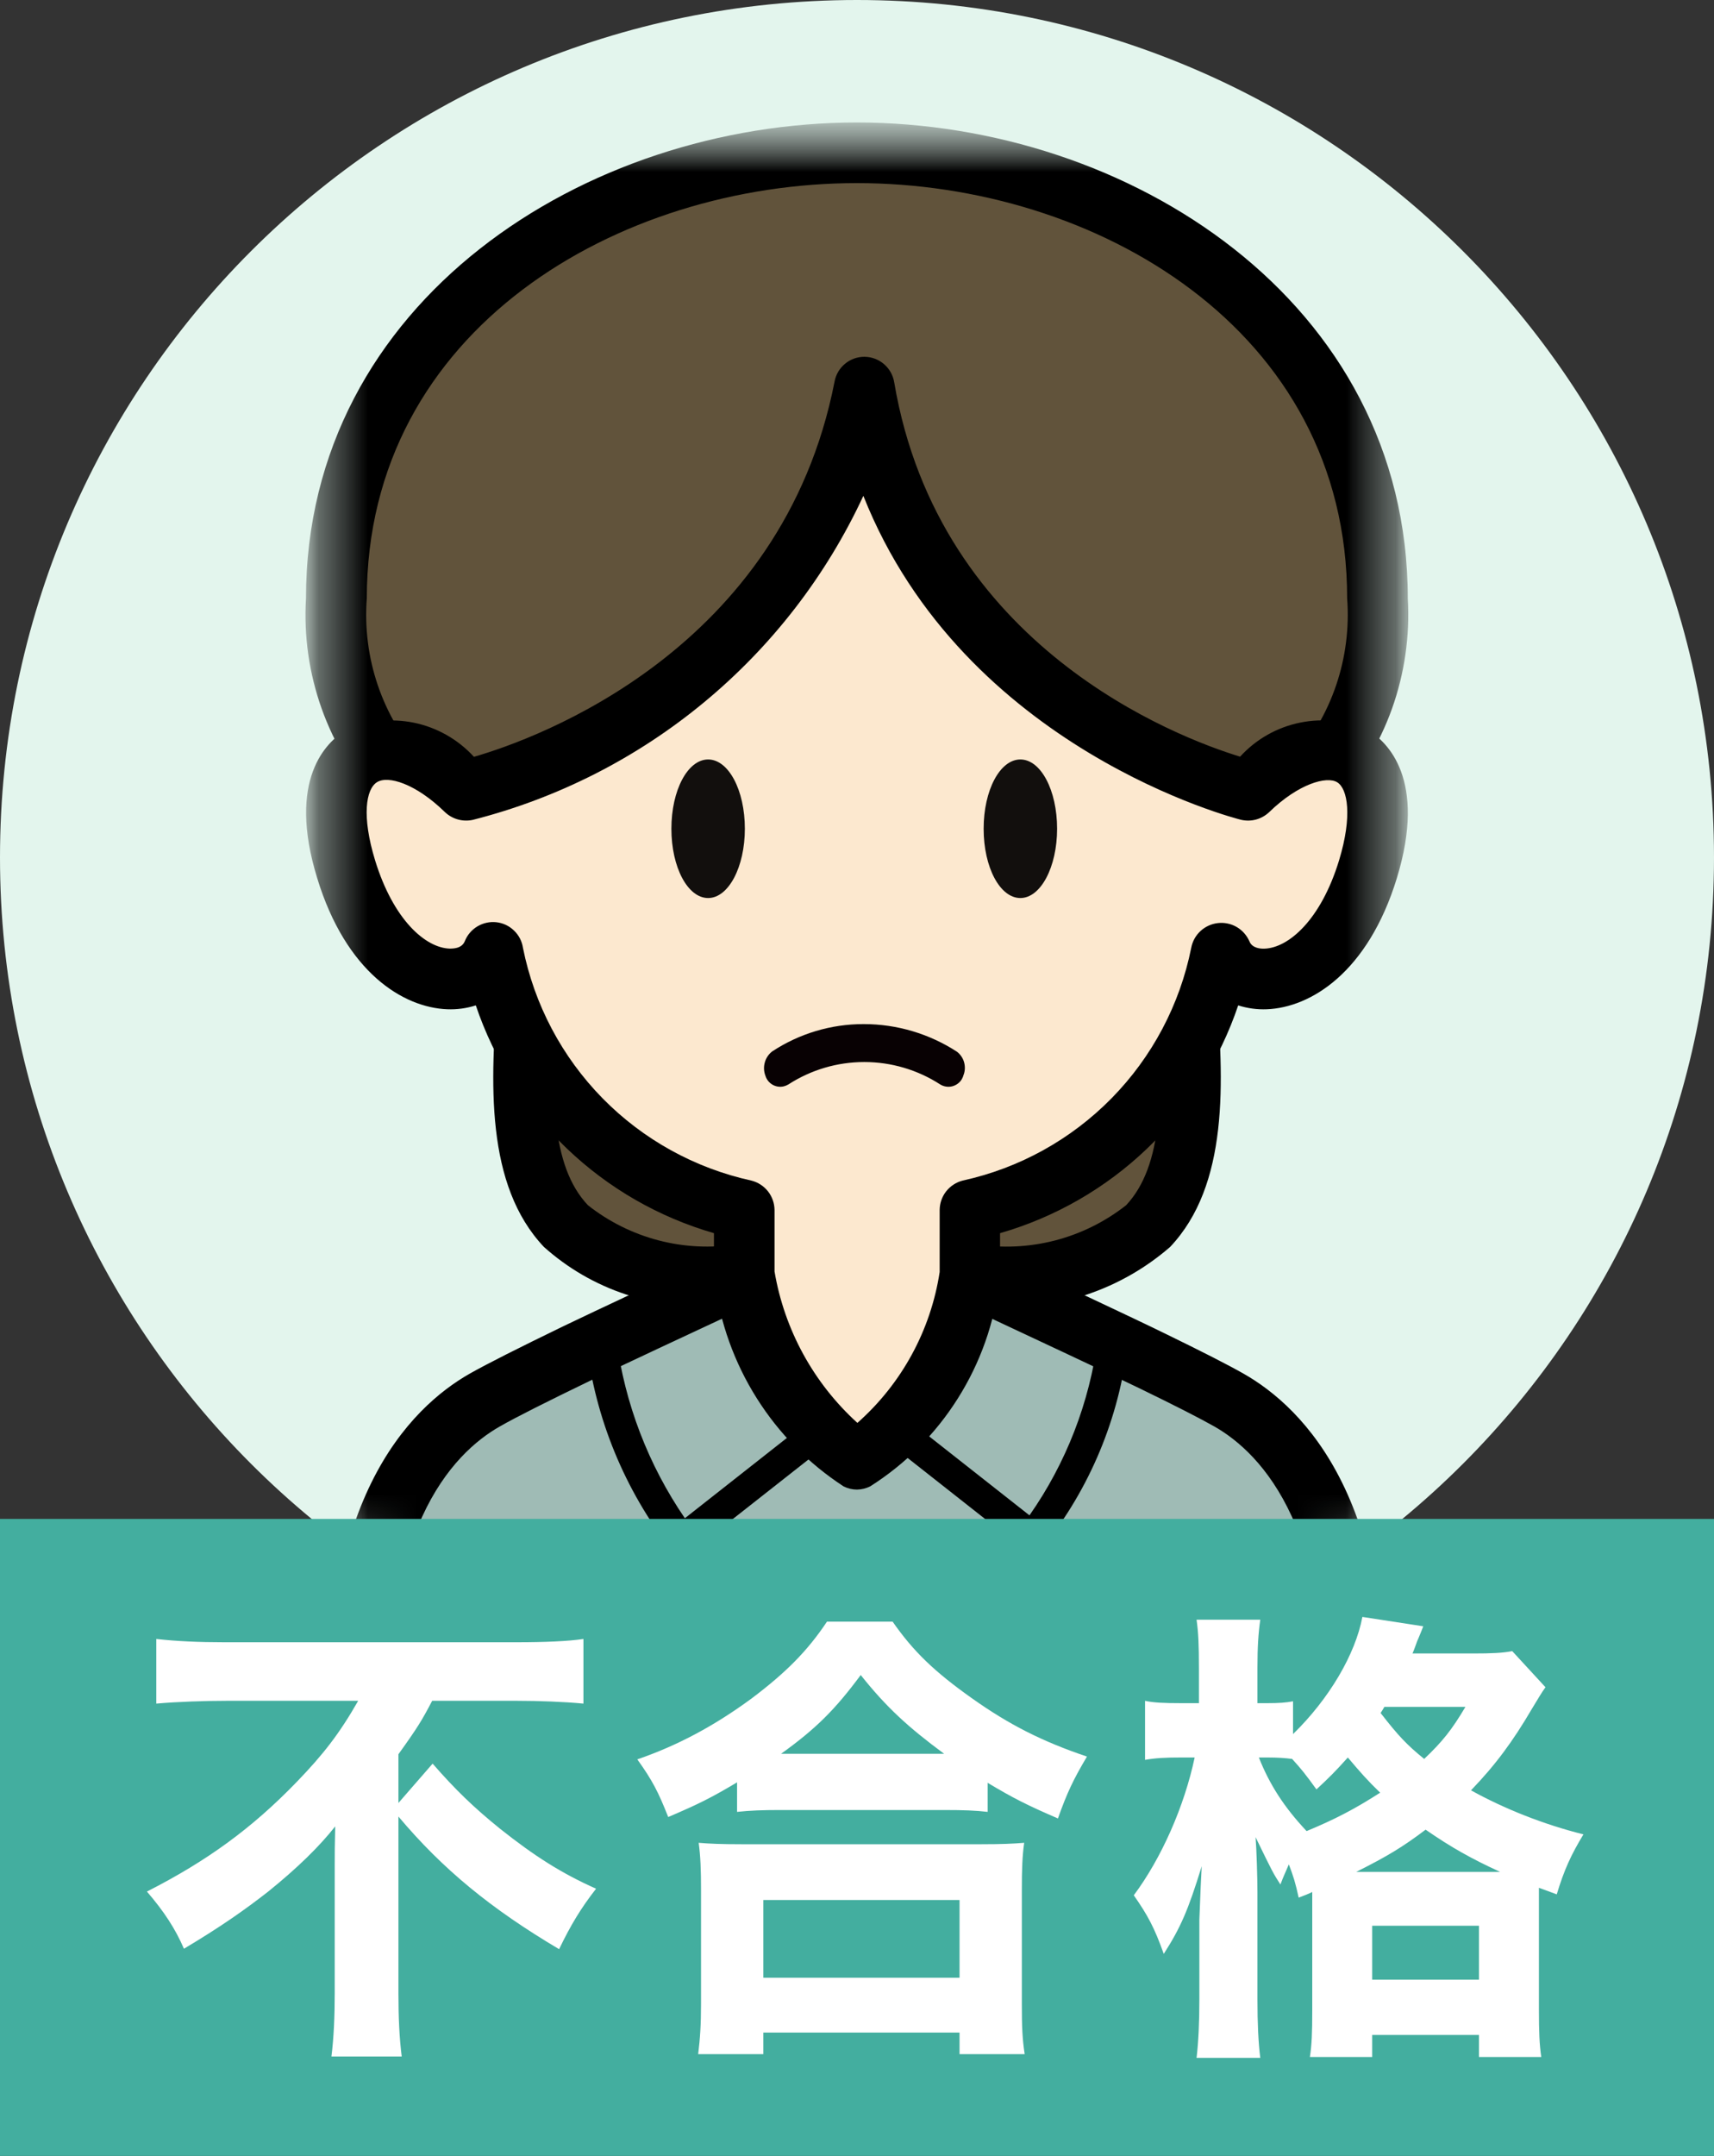
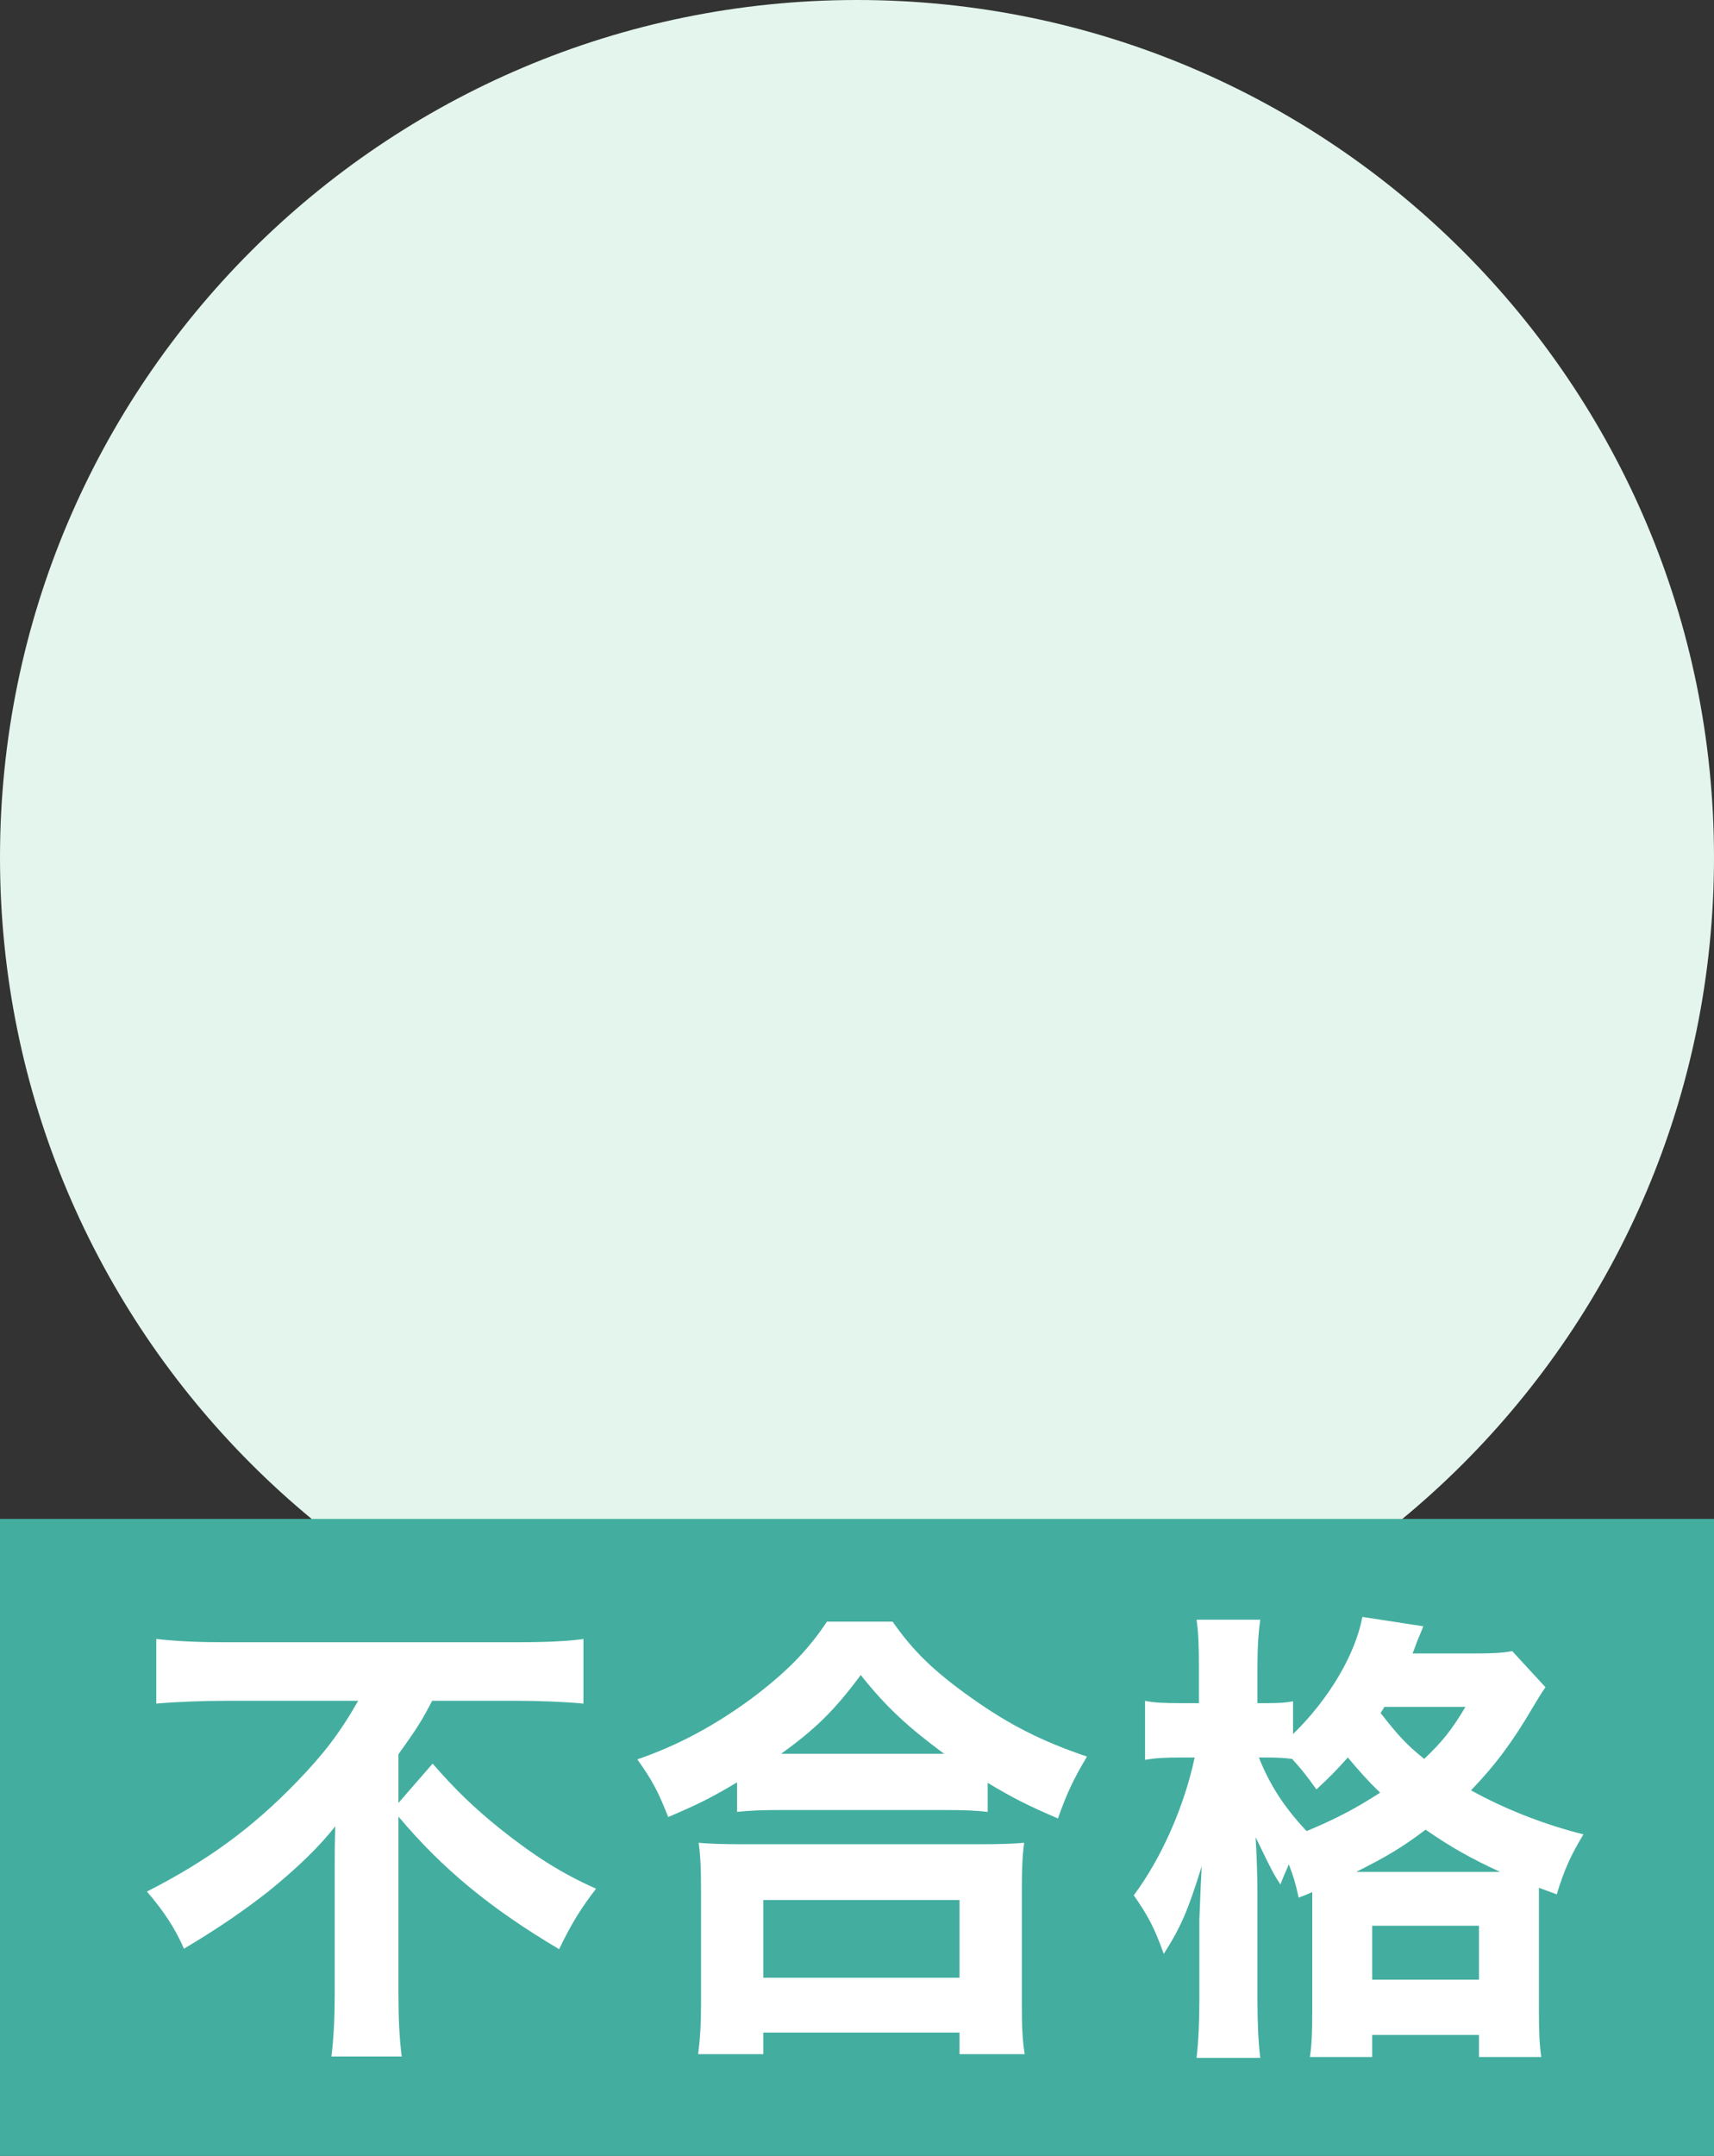
<svg xmlns="http://www.w3.org/2000/svg" width="35" height="44" viewBox="0 0 35 44" fill="none">
  <rect x="0" y="0" width="35" height="44" fill="#333333" stroke="none" />
  <g clip-path="url(#clip0_2536_24067)">
    <path d="M17.5 35C27.165 35 35 27.165 35 17.5C35 7.835 27.165 0 17.5 0C7.835 0 0 7.835 0 17.5C0 27.165 7.835 35 17.5 35Z" fill="#E3F5ED" />
    <mask id="mask0_2536_24067" style="mask-type:luminance" maskUnits="userSpaceOnUse" x="0" y="0" width="36" height="35">
      <path d="M17.501 35C27.166 35 35.001 27.165 35.001 17.5C35.001 7.835 27.166 0 17.501 0C7.836 0 0.001 7.835 0.001 17.5C0.001 27.165 7.836 35 17.501 35Z" fill="white" />
    </mask>
    <g mask="url(#mask0_2536_24067)">
      <mask id="mask1_2536_24067" style="mask-type:luminance" maskUnits="userSpaceOnUse" x="6" y="2" width="23" height="36">
-         <path d="M28.751 2.5H6.251V37.5H28.751V2.5Z" fill="white" />
-       </mask>
+         </mask>
      <g mask="url(#mask1_2536_24067)">
        <mask id="mask2_2536_24067" style="mask-type:luminance" maskUnits="userSpaceOnUse" x="6" y="2" width="23" height="47">
          <path d="M28.751 2.5H6.251V48.37H28.751V2.5Z" fill="white" />
        </mask>
        <g mask="url(#mask2_2536_24067)">
-           <path d="M24.209 20.137C24.535 23.762 24.302 26.154 19.926 26.012H15.078C10.703 26.156 10.469 23.769 10.795 20.137" fill="#61533B" />
+           <path d="M24.209 20.137H15.078C10.703 26.156 10.469 23.769 10.795 20.137" fill="#61533B" />
          <path d="M14.705 26.636C14.056 26.697 13.401 26.623 12.781 26.418C12.162 26.214 11.592 25.883 11.106 25.448C9.917 24.189 9.995 22.108 10.177 20.084C10.194 19.922 10.274 19.773 10.399 19.669C10.525 19.566 10.686 19.516 10.848 19.53C11.01 19.545 11.16 19.622 11.265 19.747C11.37 19.871 11.422 20.032 11.41 20.194C11.219 22.319 11.251 23.8 12.006 24.598C12.432 24.934 12.923 25.178 13.448 25.315C13.973 25.452 14.52 25.478 15.056 25.392H19.925C20.464 25.479 21.015 25.453 21.543 25.317C22.072 25.18 22.566 24.935 22.995 24.598C23.745 23.799 23.782 22.32 23.591 20.194C23.579 20.032 23.631 19.871 23.736 19.747C23.841 19.622 23.991 19.545 24.153 19.53C24.315 19.516 24.477 19.566 24.602 19.669C24.727 19.773 24.807 19.922 24.824 20.084C25.006 22.108 25.084 24.189 23.895 25.448C23.353 25.919 22.717 26.268 22.029 26.473C21.34 26.677 20.616 26.73 19.905 26.63H15.077C14.952 26.634 14.827 26.636 14.702 26.636" fill="black" />
          <path d="M25.094 28.57C24.756 28.379 24.183 28.09 23.534 27.774C22.86 27.445 20.455 26.324 19.801 26.017C18.926 26.665 19.229 27.846 17.721 27.846C16.114 27.846 16.063 26.74 15.193 26.017C14.568 26.306 12.456 27.293 11.763 27.628C10.994 28.003 10.29 28.35 9.901 28.57C8.678 29.264 7.043 31.114 7.369 35.845C7.695 40.576 7.818 47.752 7.818 47.752H27.181C27.181 47.752 27.306 40.576 27.63 35.845C27.954 31.114 26.321 29.264 25.098 28.57" fill="#9FBBB5" />
-           <path d="M28.131 12.214C28.131 17.98 22.739 17.791 17.506 17.791C12.274 17.791 6.865 17.981 6.865 12.214C6.865 6.446 12.264 3.119 17.501 3.119C22.739 3.119 28.126 6.447 28.126 12.214" fill="#61533B" />
          <path d="M18.462 18.41H17.016C13.44 18.41 9.766 18.418 7.746 16.41C7.227 15.847 6.827 15.186 6.569 14.465C6.312 13.744 6.202 12.978 6.248 12.214C6.248 6.134 11.971 2.5 17.497 2.5C23.024 2.5 28.747 6.134 28.747 12.214C28.792 12.977 28.682 13.742 28.425 14.463C28.167 15.183 27.767 15.844 27.247 16.406C25.323 18.329 21.872 18.406 18.455 18.406M17.497 17.172H17.984C21.296 17.172 24.726 17.18 26.378 15.53C26.781 15.082 27.089 14.558 27.283 13.988C27.477 13.418 27.554 12.814 27.509 12.214C27.512 6.709 22.354 3.737 17.497 3.737C12.641 3.737 7.49 6.709 7.49 12.214C7.445 12.815 7.521 13.418 7.716 13.989C7.911 14.559 8.219 15.084 8.623 15.531C10.274 17.18 13.703 17.179 17.016 17.174L17.497 17.172Z" fill="black" />
          <path d="M27.18 48.37H7.821C7.66 48.368 7.505 48.304 7.39 48.191C7.274 48.078 7.207 47.924 7.203 47.763C7.203 47.691 7.078 40.549 6.755 35.888C6.394 30.659 8.38 28.721 9.599 28.031C9.955 27.83 10.599 27.506 11.498 27.07C12.13 26.764 13.946 25.918 14.723 25.555L14.935 25.456C15.041 25.408 15.159 25.39 15.275 25.405C15.392 25.42 15.501 25.467 15.591 25.541C15.883 25.798 16.14 26.092 16.355 26.416C16.73 26.942 16.944 27.231 17.73 27.231C18.291 27.231 18.371 27.074 18.605 26.606C18.789 26.182 19.075 25.81 19.438 25.523C19.527 25.458 19.632 25.418 19.742 25.407C19.852 25.396 19.962 25.414 20.063 25.46L20.424 25.629C21.331 26.052 23.219 26.935 23.799 27.221C24.541 27.582 25.078 27.856 25.393 28.035C26.609 28.725 28.598 30.66 28.236 35.891C27.915 40.553 27.79 47.695 27.789 47.766C27.784 47.928 27.717 48.081 27.602 48.195C27.487 48.308 27.332 48.372 27.17 48.374M8.42 47.136H26.574C26.611 45.3 26.744 39.699 27.013 35.805C27.326 31.253 25.756 29.656 24.793 29.111C24.5 28.945 23.988 28.684 23.268 28.334C22.698 28.056 20.853 27.194 19.938 26.765C19.852 26.894 19.776 27.028 19.709 27.168C19.565 27.57 19.293 27.915 18.936 28.15C18.578 28.384 18.153 28.496 17.726 28.468C17.247 28.486 16.771 28.372 16.352 28.138C15.932 27.903 15.586 27.558 15.351 27.139C15.256 27.014 15.165 26.88 15.065 26.764C14.22 27.157 12.615 27.907 12.034 28.188C11.159 28.611 10.54 28.922 10.209 29.111C9.245 29.657 7.675 31.254 7.989 35.805C8.258 39.699 8.389 45.305 8.428 47.136" fill="black" />
          <path d="M25.491 16.129C27.061 14.599 28.714 15.214 27.939 17.742C27.164 20.271 25.314 20.367 24.939 19.435C24.683 20.713 24.063 21.889 23.154 22.822C22.244 23.755 21.084 24.405 19.814 24.694V26.016C19.73 26.775 19.481 27.505 19.083 28.156C18.684 28.807 18.147 29.362 17.51 29.781C16.877 29.356 16.343 28.8 15.944 28.15C15.545 27.501 15.29 26.773 15.196 26.016V24.694C13.925 24.405 12.765 23.755 11.856 22.822C10.947 21.889 10.327 20.713 10.071 19.435C9.704 20.372 7.849 20.271 7.071 17.742C6.294 15.214 7.946 14.6 9.519 16.129C9.519 16.129 16.357 14.566 17.655 7.899C18.766 14.506 25.491 16.129 25.491 16.129Z" fill="#FCE8CF" />
          <path d="M17.501 30.401C17.406 30.401 17.313 30.379 17.228 30.337C16.512 29.871 15.905 29.256 15.45 28.532C14.995 27.809 14.703 26.996 14.593 26.149C14.583 26.106 14.579 26.062 14.579 26.017V25.168C13.453 24.843 12.423 24.251 11.576 23.441C10.729 22.632 10.091 21.629 9.716 20.519C9.528 20.579 9.33 20.606 9.133 20.598C8.235 20.564 7.066 19.848 6.478 17.925C5.853 15.899 6.673 15.141 7.053 14.909C7.491 14.709 7.981 14.654 8.453 14.75C8.924 14.847 9.353 15.091 9.678 15.446C10.98 15.071 15.975 13.261 17.043 7.782C17.07 7.642 17.145 7.515 17.256 7.424C17.366 7.332 17.505 7.282 17.649 7.282H17.656C17.801 7.284 17.941 7.336 18.051 7.431C18.161 7.525 18.235 7.655 18.259 7.798C19.171 13.203 24.03 15.047 25.323 15.443C25.647 15.087 26.076 14.844 26.548 14.748C27.02 14.652 27.51 14.709 27.948 14.909C28.323 15.141 29.144 15.899 28.523 17.925C27.934 19.844 26.765 20.564 25.868 20.598C25.67 20.606 25.472 20.579 25.284 20.519C24.909 21.629 24.271 22.632 23.424 23.441C22.578 24.251 21.547 24.843 20.421 25.168V26.017C20.421 26.059 20.417 26.101 20.409 26.142C20.308 26.993 20.019 27.811 19.562 28.536C19.106 29.262 18.494 29.876 17.77 30.335C17.687 30.377 17.595 30.399 17.501 30.401ZM15.816 25.95C16.018 27.14 16.614 28.229 17.508 29.04C18.411 28.242 19.006 27.152 19.188 25.96V24.695C19.189 24.557 19.236 24.422 19.321 24.314C19.407 24.205 19.526 24.128 19.66 24.094C20.815 23.841 21.871 23.257 22.7 22.413C23.528 21.57 24.093 20.503 24.325 19.344C24.35 19.212 24.416 19.092 24.514 19.002C24.612 18.911 24.737 18.854 24.87 18.839C25.003 18.824 25.137 18.852 25.253 18.919C25.368 18.986 25.459 19.089 25.513 19.211C25.569 19.355 25.746 19.365 25.824 19.361C26.311 19.343 26.97 18.78 27.343 17.562C27.621 16.651 27.519 16.095 27.305 15.965C27.091 15.835 26.515 15.994 25.918 16.574C25.842 16.646 25.75 16.698 25.649 16.726C25.549 16.753 25.443 16.755 25.341 16.731C25.279 16.716 19.689 15.305 17.63 10.12C16.875 11.745 15.767 13.182 14.387 14.325C13.008 15.469 11.391 16.291 9.654 16.733C9.553 16.755 9.448 16.752 9.349 16.724C9.249 16.696 9.158 16.644 9.084 16.573C8.488 15.991 7.923 15.822 7.698 15.964C7.473 16.105 7.381 16.65 7.66 17.561C8.035 18.779 8.691 19.343 9.179 19.36C9.254 19.36 9.429 19.36 9.491 19.21C9.541 19.083 9.632 18.977 9.748 18.907C9.865 18.837 10.002 18.807 10.137 18.822C10.272 18.837 10.399 18.897 10.496 18.992C10.595 19.086 10.659 19.21 10.679 19.345C10.911 20.504 11.475 21.571 12.304 22.415C13.132 23.258 14.189 23.842 15.344 24.095C15.478 24.129 15.597 24.206 15.683 24.315C15.768 24.424 15.815 24.558 15.816 24.696V25.95Z" fill="black" />
-           <path d="M15.21 16.914C15.21 17.695 14.876 18.328 14.46 18.328C14.044 18.328 13.71 17.703 13.71 16.914C13.71 16.125 14.044 15.5 14.46 15.5C14.876 15.5 15.21 16.125 15.21 16.914Z" fill="#120F0D" />
          <path d="M21.586 16.914C21.586 17.695 21.252 18.328 20.836 18.328C20.42 18.328 20.086 17.703 20.086 16.914C20.086 16.125 20.42 15.5 20.836 15.5C21.252 15.5 21.586 16.125 21.586 16.914Z" fill="#120F0D" />
          <path d="M19.678 21.931C19.67 21.963 19.658 21.995 19.641 22.024C19.62 22.061 19.591 22.092 19.557 22.117C19.523 22.142 19.484 22.161 19.443 22.171C19.402 22.181 19.36 22.183 19.318 22.176C19.276 22.17 19.236 22.155 19.2 22.133C18.738 21.834 18.199 21.675 17.649 21.675C17.098 21.675 16.56 21.834 16.098 22.133C16.069 22.15 16.038 22.163 16.006 22.171C15.928 22.19 15.846 22.178 15.777 22.139C15.707 22.099 15.655 22.035 15.631 21.958C15.597 21.871 15.592 21.775 15.617 21.685C15.641 21.595 15.695 21.515 15.769 21.458C16.323 21.094 16.971 20.9 17.634 20.901H17.641C18.316 20.901 18.977 21.098 19.543 21.466C19.611 21.519 19.662 21.593 19.686 21.677C19.71 21.761 19.708 21.85 19.679 21.932" fill="#080103" />
          <path d="M21.074 31.67C21.004 31.67 20.937 31.647 20.882 31.604L18.374 29.63C18.309 29.579 18.267 29.505 18.258 29.424C18.248 29.342 18.271 29.26 18.322 29.196C18.372 29.131 18.447 29.09 18.528 29.08C18.61 29.07 18.692 29.093 18.756 29.144L21.022 30.927C21.77 29.859 22.249 28.625 22.417 27.331C22.423 27.291 22.437 27.252 22.458 27.217C22.479 27.183 22.506 27.152 22.538 27.128C22.571 27.103 22.608 27.086 22.648 27.076C22.687 27.066 22.728 27.064 22.768 27.069C22.808 27.075 22.847 27.089 22.882 27.11C22.917 27.13 22.947 27.158 22.972 27.191C22.996 27.223 23.014 27.26 23.024 27.299C23.034 27.339 23.036 27.38 23.03 27.42C22.855 28.938 22.256 30.377 21.301 31.57C21.272 31.602 21.237 31.627 21.198 31.644C21.159 31.661 21.116 31.67 21.074 31.67Z" fill="black" />
          <path d="M13.936 31.731C13.893 31.731 13.849 31.722 13.809 31.704C13.77 31.686 13.734 31.66 13.705 31.628C12.756 30.408 12.158 28.954 11.974 27.42C11.967 27.341 11.991 27.263 12.04 27.201C12.089 27.139 12.16 27.099 12.238 27.087C12.316 27.076 12.396 27.095 12.461 27.14C12.525 27.186 12.57 27.254 12.586 27.331C12.758 28.643 13.238 29.895 13.985 30.986L16.249 29.205C16.281 29.18 16.317 29.161 16.356 29.15C16.395 29.139 16.436 29.136 16.477 29.141C16.517 29.146 16.556 29.159 16.591 29.178C16.627 29.198 16.658 29.225 16.683 29.257C16.708 29.289 16.727 29.325 16.738 29.364C16.749 29.404 16.752 29.445 16.747 29.485C16.742 29.525 16.73 29.564 16.71 29.6C16.69 29.635 16.663 29.666 16.631 29.691L14.127 31.66C14.073 31.703 14.006 31.727 13.936 31.726" fill="black" />
        </g>
      </g>
    </g>
  </g>
  <rect y="31" width="35" height="13" fill="#43AE9F" />
  <path d="M26.796 38.758V38.614C26.701 38.662 26.662 38.672 26.519 38.729C26.452 38.423 26.413 38.299 26.318 38.05C26.251 38.212 26.222 38.26 26.146 38.461C25.993 38.222 25.993 38.222 25.639 37.495C25.658 37.725 25.677 38.327 25.677 38.614V40.804C25.677 41.292 25.696 41.694 25.735 42H24.434C24.472 41.675 24.491 41.283 24.491 40.804V39.178C24.51 38.643 24.529 38.279 24.539 38.088C24.262 38.987 24.108 39.341 23.764 39.877C23.573 39.341 23.439 39.093 23.152 38.681C23.716 37.926 24.185 36.864 24.395 35.869H24.099C23.802 35.869 23.602 35.879 23.382 35.917V34.712C23.544 34.75 23.774 34.76 24.108 34.76H24.482V34.052C24.482 33.574 24.472 33.325 24.434 33.057H25.735C25.696 33.335 25.677 33.603 25.677 34.042V34.76H25.887C26.108 34.76 26.261 34.75 26.404 34.722V35.391C27.14 34.674 27.676 33.765 27.82 33L29.063 33.191C29.034 33.268 29.034 33.268 28.967 33.43C28.948 33.469 28.929 33.517 28.91 33.574C28.891 33.622 28.881 33.66 28.843 33.746H30.077C30.469 33.746 30.679 33.736 30.88 33.698L31.559 34.435C31.463 34.569 31.435 34.626 31.282 34.875C30.89 35.544 30.536 36.022 30.038 36.539C30.727 36.921 31.53 37.237 32.334 37.438C32.085 37.849 31.942 38.155 31.789 38.662L31.425 38.528V41.015C31.425 41.455 31.435 41.732 31.473 41.981H30.201V41.531H28.02V41.981H26.748C26.787 41.732 26.796 41.474 26.796 41.044V38.758ZM25.897 35.869H25.706C25.926 36.424 26.222 36.883 26.681 37.371C27.255 37.132 27.647 36.931 28.183 36.587C27.925 36.338 27.781 36.175 27.523 35.869C27.265 36.156 27.15 36.271 26.882 36.52C26.653 36.204 26.576 36.108 26.385 35.898C26.241 35.879 26.079 35.869 25.897 35.869ZM27.695 38.203H30.631C30.048 37.935 29.637 37.706 29.111 37.342C28.642 37.696 28.326 37.887 27.695 38.203ZM29.924 34.836H28.269C28.24 34.884 28.231 34.903 28.192 34.961C28.556 35.429 28.728 35.611 29.082 35.898C29.455 35.544 29.646 35.305 29.924 34.836ZM28.02 39.303V40.403H30.201V39.303H28.02Z" fill="white" />
  <path d="M15.051 36.979V36.376C14.506 36.701 14.248 36.826 13.645 37.084C13.444 36.577 13.329 36.347 13.014 35.907C13.846 35.621 14.592 35.219 15.348 34.664C16.046 34.138 16.486 33.698 16.887 33.096H18.227C18.647 33.698 19.068 34.109 19.852 34.664C20.608 35.2 21.287 35.544 22.196 35.85C21.918 36.319 21.794 36.577 21.603 37.113C20.981 36.845 20.694 36.701 20.168 36.386V36.979C19.919 36.95 19.68 36.941 19.288 36.941H15.912C15.587 36.941 15.309 36.95 15.051 36.979ZM15.95 35.793H19.279C18.542 35.248 18.102 34.846 17.576 34.186C17.05 34.894 16.668 35.276 15.95 35.793ZM15.587 41.923H14.257C14.296 41.598 14.315 41.331 14.315 40.891V38.576C14.315 38.165 14.305 37.887 14.267 37.61C14.487 37.629 14.736 37.639 15.137 37.639H20.044C20.445 37.639 20.684 37.629 20.914 37.61C20.876 37.878 20.866 38.146 20.866 38.576V40.9C20.866 41.359 20.876 41.608 20.924 41.923H19.594V41.483H15.587V41.923ZM15.587 38.777V40.364H19.594V38.777H15.587Z" fill="white" />
  <path d="M7.314 34.712H4.616C4.186 34.712 3.622 34.731 3.191 34.769V33.45C3.612 33.497 4.062 33.517 4.578 33.517H10.537C11.13 33.517 11.598 33.497 11.914 33.45V34.769C11.512 34.731 10.996 34.712 10.565 34.712H8.825C8.614 35.114 8.528 35.257 8.136 35.802V36.797L8.834 35.994C9.293 36.52 9.666 36.883 10.211 37.323C10.91 37.878 11.464 38.232 12.172 38.547C11.866 38.939 11.656 39.284 11.417 39.781C10.03 38.959 9.045 38.155 8.136 37.074V40.69C8.136 41.178 8.155 41.589 8.203 41.971H6.768C6.816 41.589 6.835 41.149 6.835 40.68V38.069C6.835 37.801 6.835 37.715 6.845 37.275C6.52 37.687 6.07 38.127 5.477 38.605C4.999 38.978 4.511 39.322 3.756 39.772C3.583 39.37 3.354 39.016 3 38.605C4.243 37.973 5.152 37.304 6.051 36.376C6.606 35.802 6.931 35.382 7.314 34.712Z" fill="white" />
  <defs>
    <clipPath id="clip0_2536_24067">
      <rect width="35" height="35" fill="white" />
    </clipPath>
  </defs>
</svg>